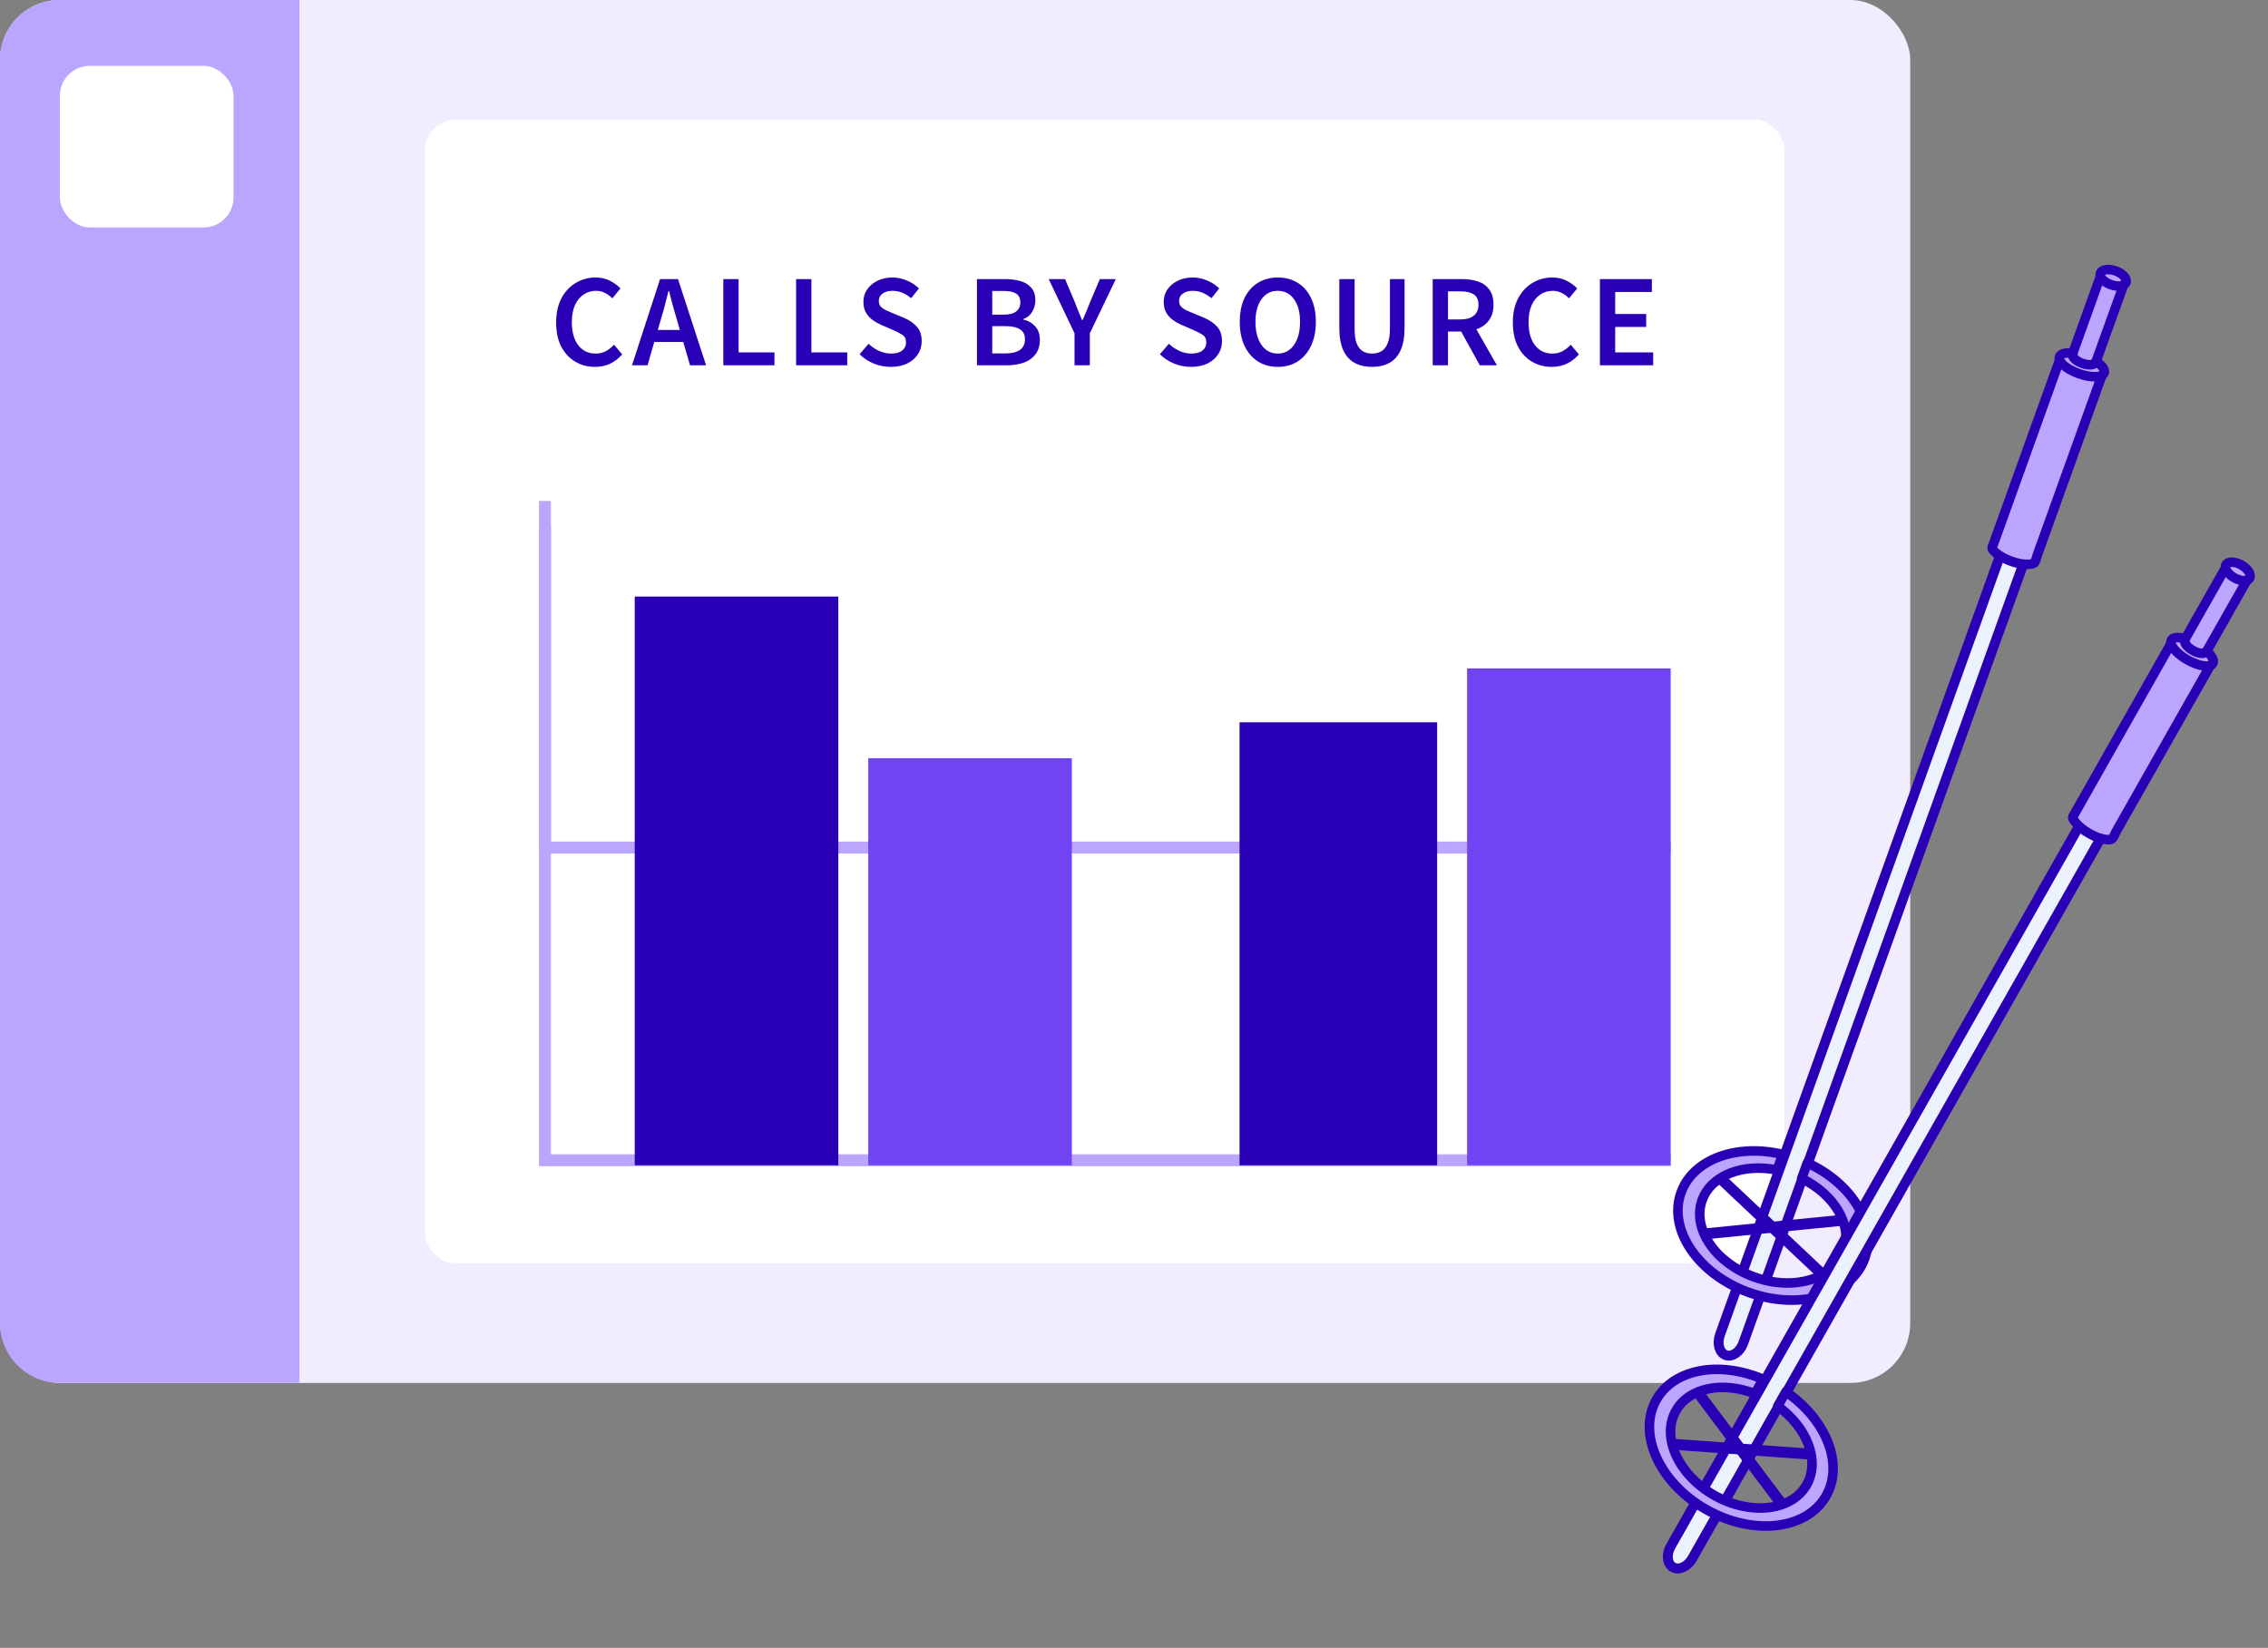
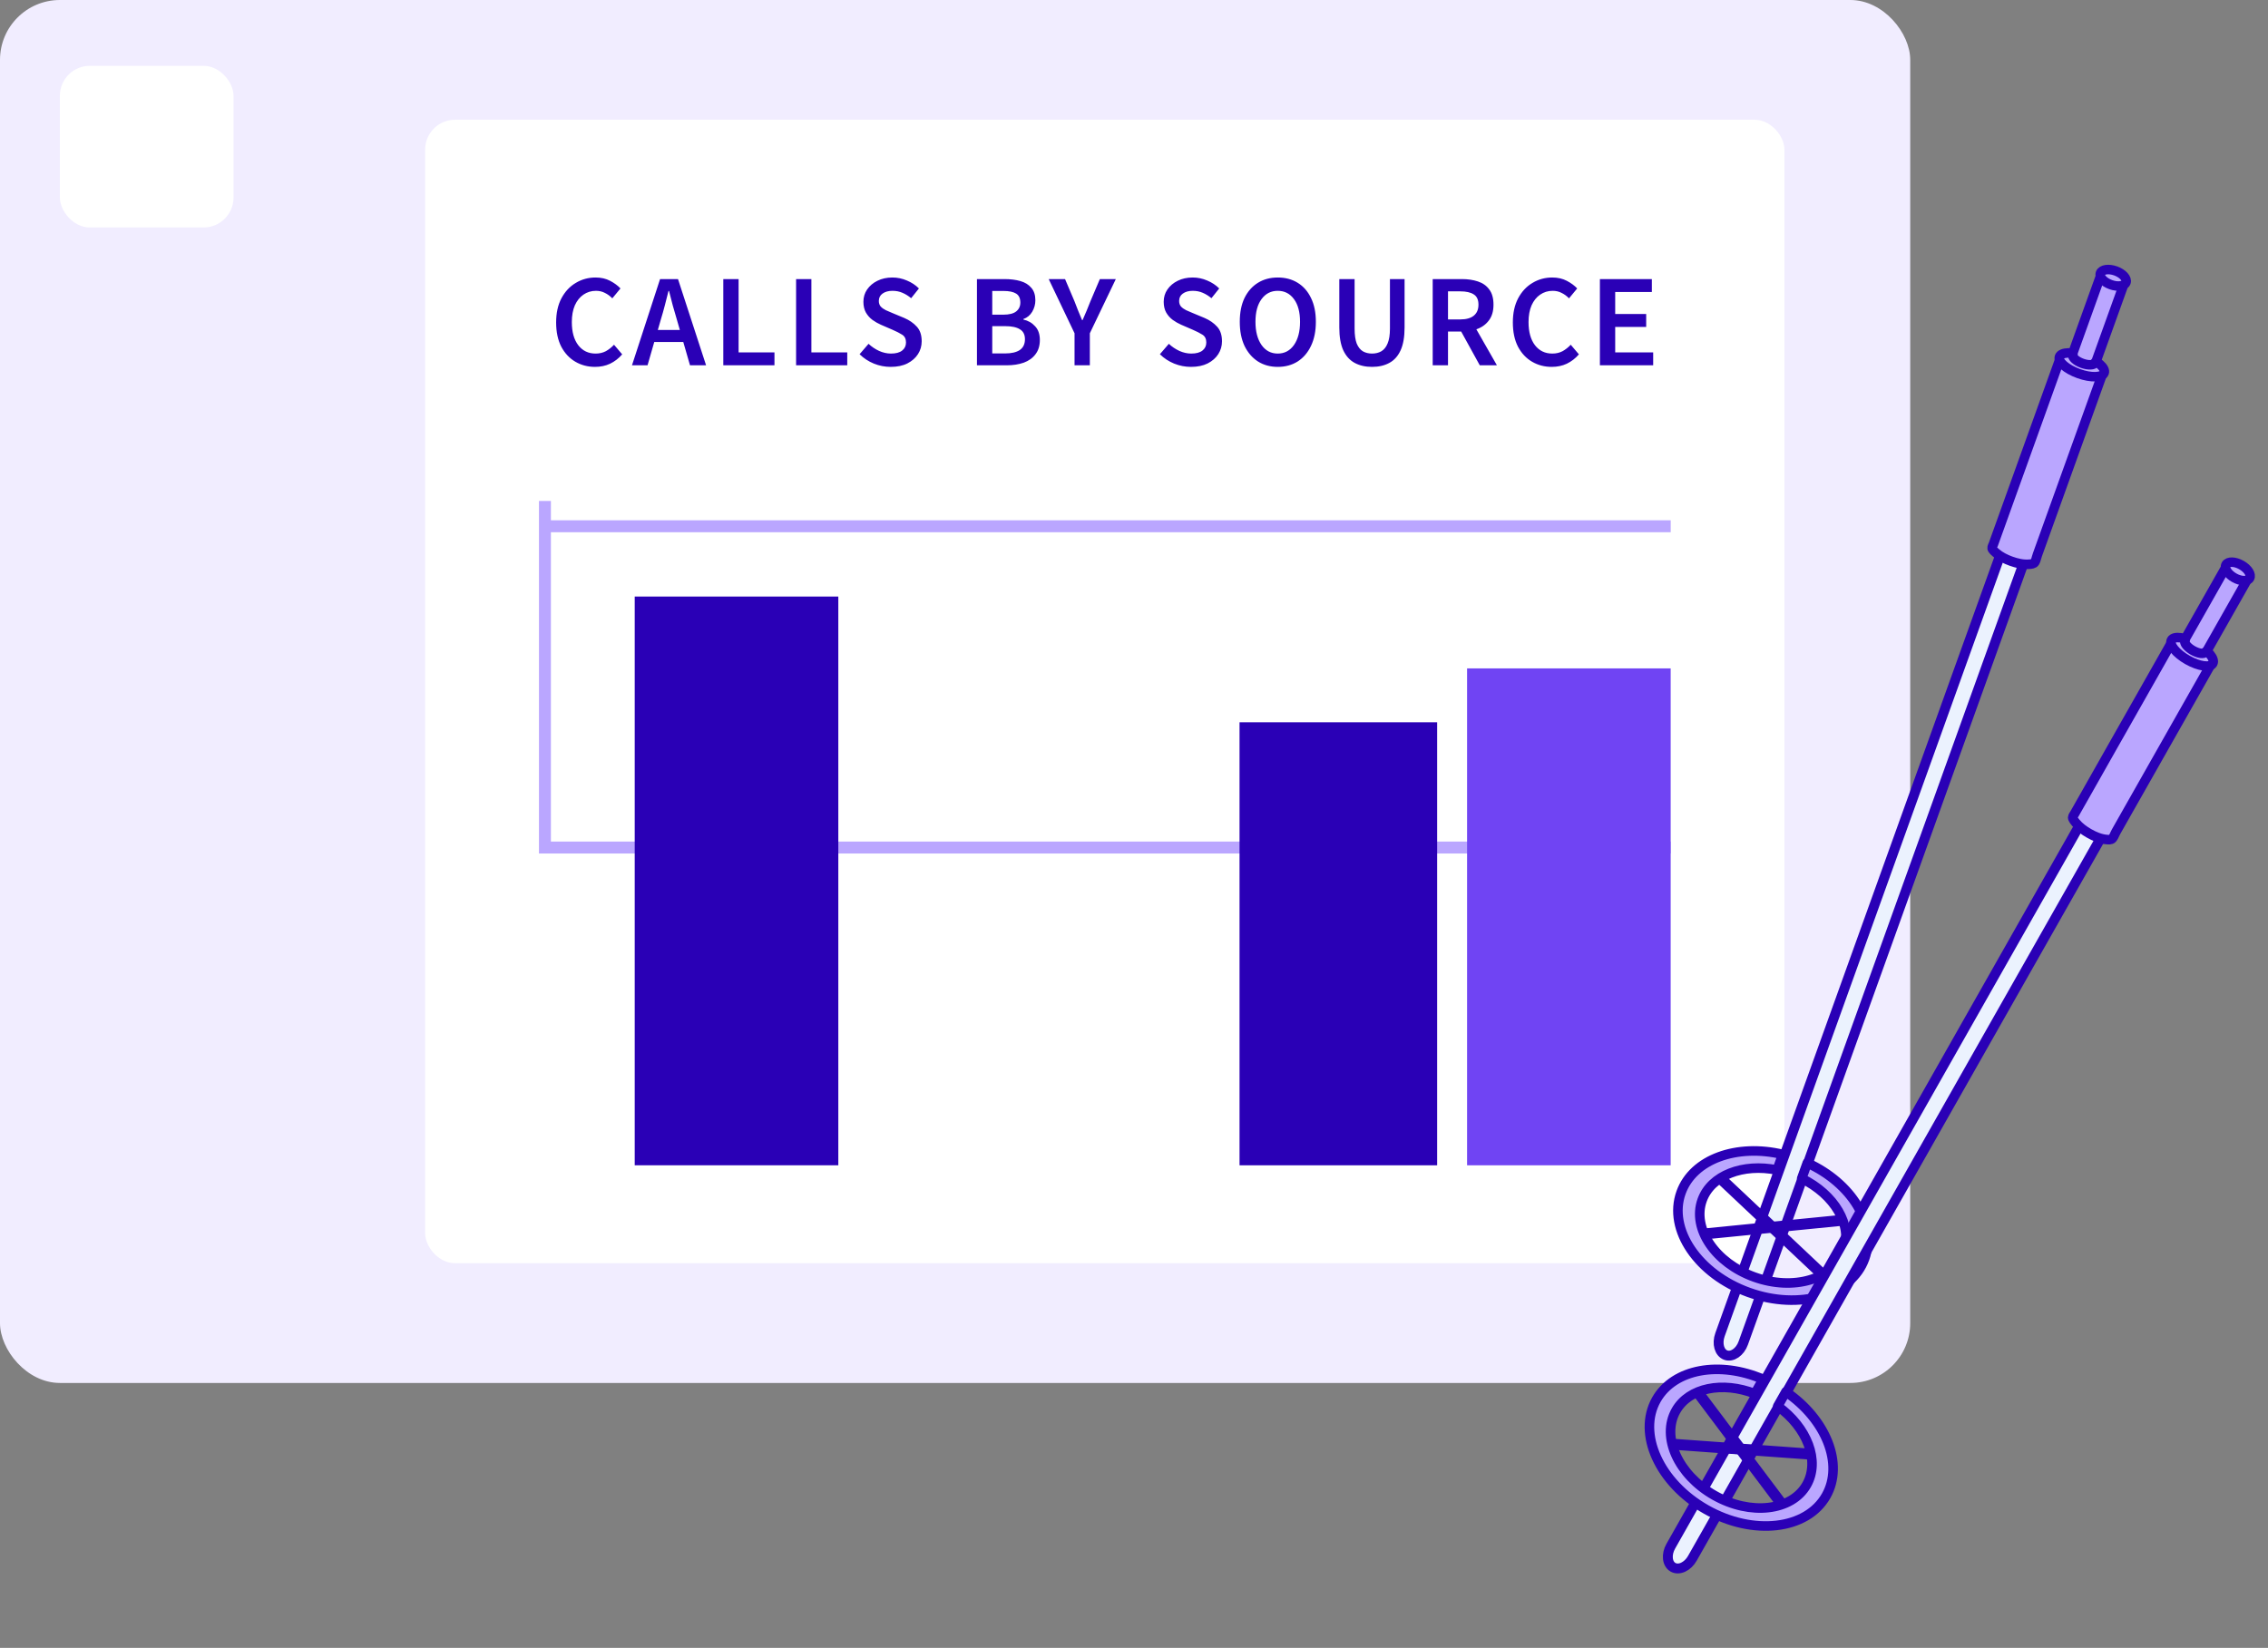
<svg xmlns="http://www.w3.org/2000/svg" width="172" height="125" viewBox="0 0 172 125" fill="none">
  <rect x="0" y="0" width="172" height="125" fill="#808080" stroke="none" />
  <rect width="144.867" height="104.904" rx="4.541" fill="#F1EDFF" />
-   <path d="M0 4.541C0 2.033 2.033 0 4.541 0H22.706V104.904H4.541C2.033 104.904 0 102.871 0 100.362V4.541Z" fill="#BAA6FF" />
  <rect x="32.241" y="9.083" width="103.087" height="86.739" rx="2.271" fill="white" />
-   <path d="M41.327 39.919V88.01H126.703" stroke="#BAA6FF" stroke-width="0.905" />
+   <path d="M41.327 39.919H126.703" stroke="#BAA6FF" stroke-width="0.905" />
  <path d="M41.327 38V64.29H126.703" stroke="#BAA6FF" stroke-width="0.905" />
  <rect x="48.136" y="45.251" width="15.44" height="43.142" fill="#2A00B6" />
-   <rect x="65.847" y="57.515" width="15.44" height="30.881" fill="#7044F3" />
  <rect x="94.004" y="54.789" width="14.986" height="33.605" fill="#2A00B6" />
  <path d="M111.26 50.701H126.7V88.394H111.26V50.701Z" fill="#7044F3" />
  <path d="M45.126 27.83C44.58 27.83 44.083 27.7 43.636 27.44C43.19 27.18 42.833 26.8 42.566 26.3C42.306 25.793 42.176 25.18 42.176 24.46C42.176 23.747 42.309 23.137 42.576 22.63C42.849 22.117 43.213 21.727 43.666 21.46C44.12 21.187 44.62 21.05 45.166 21.05C45.58 21.05 45.946 21.133 46.266 21.3C46.586 21.467 46.849 21.66 47.056 21.88L46.436 22.63C46.27 22.457 46.083 22.32 45.876 22.22C45.676 22.113 45.45 22.06 45.196 22.06C44.843 22.06 44.526 22.157 44.246 22.35C43.973 22.537 43.756 22.807 43.596 23.16C43.443 23.513 43.366 23.937 43.366 24.43C43.366 25.177 43.529 25.763 43.856 26.19C44.183 26.61 44.62 26.82 45.166 26.82C45.459 26.82 45.719 26.76 45.946 26.64C46.173 26.513 46.38 26.35 46.566 26.15L47.186 26.88C46.919 27.187 46.613 27.423 46.266 27.59C45.926 27.75 45.546 27.83 45.126 27.83ZM50.118 24.23L49.888 25.03H51.558L51.328 24.23C51.221 23.883 51.118 23.527 51.018 23.16C50.925 22.793 50.831 22.43 50.738 22.07H50.698C50.611 22.437 50.518 22.803 50.418 23.17C50.325 23.53 50.225 23.883 50.118 24.23ZM47.928 27.71L50.058 21.17H51.418L53.548 27.71H52.328L51.818 25.94H49.618L49.108 27.71H47.928ZM54.854 27.71V21.17H56.014V26.73H58.734V27.71H54.854ZM60.374 27.71V21.17H61.534V26.73H64.254V27.71H60.374ZM67.549 27.83C67.109 27.83 66.683 27.747 66.269 27.58C65.863 27.413 65.503 27.177 65.189 26.87L65.869 26.08C66.103 26.3 66.369 26.48 66.669 26.62C66.969 26.753 67.269 26.82 67.569 26.82C67.943 26.82 68.226 26.743 68.419 26.59C68.613 26.437 68.709 26.233 68.709 25.98C68.709 25.707 68.613 25.51 68.419 25.39C68.233 25.27 67.993 25.147 67.699 25.02L66.799 24.63C66.586 24.537 66.376 24.417 66.169 24.27C65.969 24.123 65.803 23.937 65.669 23.71C65.543 23.483 65.479 23.21 65.479 22.89C65.479 22.543 65.573 22.233 65.759 21.96C65.953 21.68 66.213 21.46 66.539 21.3C66.873 21.133 67.253 21.05 67.679 21.05C68.059 21.05 68.426 21.127 68.779 21.28C69.133 21.427 69.436 21.627 69.689 21.88L69.099 22.62C68.893 22.447 68.673 22.31 68.439 22.21C68.213 22.11 67.959 22.06 67.679 22.06C67.373 22.06 67.123 22.13 66.929 22.27C66.743 22.403 66.649 22.59 66.649 22.83C66.649 22.997 66.696 23.137 66.789 23.25C66.889 23.357 67.019 23.45 67.179 23.53C67.339 23.603 67.509 23.677 67.689 23.75L68.579 24.12C68.966 24.287 69.283 24.507 69.529 24.78C69.776 25.047 69.899 25.417 69.899 25.89C69.899 26.243 69.806 26.567 69.619 26.86C69.433 27.153 69.163 27.39 68.809 27.57C68.463 27.743 68.043 27.83 67.549 27.83ZM74.09 27.71V21.17H76.18C76.634 21.17 77.034 21.22 77.38 21.32C77.734 21.42 78.01 21.59 78.21 21.83C78.417 22.063 78.52 22.38 78.52 22.78C78.52 23.087 78.44 23.377 78.28 23.65C78.12 23.917 77.897 24.1 77.61 24.2V24.24C77.97 24.32 78.267 24.49 78.5 24.75C78.74 25.003 78.86 25.35 78.86 25.79C78.86 26.223 78.75 26.583 78.53 26.87C78.317 27.157 78.02 27.37 77.64 27.51C77.26 27.643 76.83 27.71 76.35 27.71H74.09ZM75.25 23.87H76.08C76.534 23.87 76.864 23.787 77.07 23.62C77.277 23.453 77.38 23.23 77.38 22.95C77.38 22.63 77.274 22.403 77.06 22.27C76.847 22.137 76.527 22.07 76.1 22.07H75.25V23.87ZM75.25 26.81H76.23C76.71 26.81 77.08 26.723 77.34 26.55C77.6 26.37 77.73 26.097 77.73 25.73C77.73 25.383 77.604 25.133 77.35 24.98C77.097 24.82 76.724 24.74 76.23 24.74H75.25V26.81ZM81.491 27.71V25.28L79.531 21.17H80.771L81.481 22.84C81.574 23.087 81.668 23.327 81.761 23.56C81.854 23.787 81.954 24.027 82.061 24.28H82.101C82.208 24.027 82.311 23.787 82.411 23.56C82.511 23.327 82.608 23.087 82.701 22.84L83.411 21.17H84.621L82.651 25.28V27.71H81.491ZM90.323 27.83C89.883 27.83 89.456 27.747 89.043 27.58C88.636 27.413 88.276 27.177 87.963 26.87L88.643 26.08C88.876 26.3 89.143 26.48 89.443 26.62C89.743 26.753 90.043 26.82 90.343 26.82C90.716 26.82 90.999 26.743 91.193 26.59C91.386 26.437 91.483 26.233 91.483 25.98C91.483 25.707 91.386 25.51 91.193 25.39C91.006 25.27 90.766 25.147 90.473 25.02L89.573 24.63C89.359 24.537 89.149 24.417 88.943 24.27C88.743 24.123 88.576 23.937 88.443 23.71C88.316 23.483 88.253 23.21 88.253 22.89C88.253 22.543 88.346 22.233 88.533 21.96C88.726 21.68 88.986 21.46 89.313 21.3C89.646 21.133 90.026 21.05 90.453 21.05C90.833 21.05 91.199 21.127 91.553 21.28C91.906 21.427 92.209 21.627 92.463 21.88L91.873 22.62C91.666 22.447 91.446 22.31 91.213 22.21C90.986 22.11 90.733 22.06 90.453 22.06C90.146 22.06 89.896 22.13 89.703 22.27C89.516 22.403 89.423 22.59 89.423 22.83C89.423 22.997 89.469 23.137 89.563 23.25C89.663 23.357 89.793 23.45 89.953 23.53C90.113 23.603 90.283 23.677 90.463 23.75L91.353 24.12C91.739 24.287 92.056 24.507 92.303 24.78C92.549 25.047 92.673 25.417 92.673 25.89C92.673 26.243 92.579 26.567 92.393 26.86C92.206 27.153 91.936 27.39 91.583 27.57C91.236 27.743 90.816 27.83 90.323 27.83ZM96.902 27.83C96.335 27.83 95.835 27.693 95.402 27.42C94.969 27.14 94.629 26.747 94.382 26.24C94.142 25.727 94.022 25.117 94.022 24.41C94.022 23.703 94.142 23.1 94.382 22.6C94.629 22.1 94.969 21.717 95.402 21.45C95.835 21.183 96.335 21.05 96.902 21.05C97.475 21.05 97.979 21.183 98.412 21.45C98.845 21.717 99.182 22.1 99.422 22.6C99.669 23.1 99.792 23.703 99.792 24.41C99.792 25.117 99.669 25.727 99.422 26.24C99.182 26.747 98.845 27.14 98.412 27.42C97.979 27.693 97.475 27.83 96.902 27.83ZM96.902 26.82C97.415 26.82 97.825 26.603 98.132 26.17C98.439 25.73 98.592 25.143 98.592 24.41C98.592 23.677 98.439 23.103 98.132 22.69C97.825 22.27 97.415 22.06 96.902 22.06C96.389 22.06 95.979 22.27 95.672 22.69C95.365 23.103 95.212 23.677 95.212 24.41C95.212 25.143 95.365 25.73 95.672 26.17C95.979 26.603 96.389 26.82 96.902 26.82ZM104.05 27.83C103.55 27.83 103.114 27.73 102.74 27.53C102.367 27.33 102.077 27.01 101.87 26.57C101.67 26.13 101.57 25.553 101.57 24.84V21.17H102.73V24.93C102.73 25.403 102.784 25.78 102.89 26.06C103.004 26.333 103.16 26.53 103.36 26.65C103.56 26.763 103.79 26.82 104.05 26.82C104.317 26.82 104.55 26.763 104.75 26.65C104.957 26.53 105.117 26.333 105.23 26.06C105.35 25.78 105.41 25.403 105.41 24.93V21.17H106.52V24.84C106.52 25.553 106.42 26.13 106.22 26.57C106.02 27.01 105.734 27.33 105.36 27.53C104.994 27.73 104.557 27.83 104.05 27.83ZM108.653 27.71V21.17H110.863C111.316 21.17 111.723 21.23 112.083 21.35C112.45 21.47 112.736 21.673 112.943 21.96C113.156 22.24 113.263 22.623 113.263 23.11C113.263 23.61 113.143 24.013 112.903 24.32C112.67 24.627 112.356 24.847 111.963 24.98L113.523 27.71H112.223L110.813 25.15H109.813V27.71H108.653ZM109.813 24.23H110.743C111.19 24.23 111.53 24.137 111.763 23.95C112.003 23.757 112.123 23.477 112.123 23.11C112.123 22.737 112.003 22.477 111.763 22.33C111.53 22.177 111.19 22.1 110.743 22.1H109.813V24.23ZM117.681 27.83C117.134 27.83 116.638 27.7 116.191 27.44C115.744 27.18 115.388 26.8 115.121 26.3C114.861 25.793 114.731 25.18 114.731 24.46C114.731 23.747 114.864 23.137 115.131 22.63C115.404 22.117 115.768 21.727 116.221 21.46C116.674 21.187 117.174 21.05 117.721 21.05C118.134 21.05 118.501 21.133 118.821 21.3C119.141 21.467 119.404 21.66 119.611 21.88L118.991 22.63C118.824 22.457 118.638 22.32 118.431 22.22C118.231 22.113 118.004 22.06 117.751 22.06C117.398 22.06 117.081 22.157 116.801 22.35C116.528 22.537 116.311 22.807 116.151 23.16C115.998 23.513 115.921 23.937 115.921 24.43C115.921 25.177 116.084 25.763 116.411 26.19C116.738 26.61 117.174 26.82 117.721 26.82C118.014 26.82 118.274 26.76 118.501 26.64C118.728 26.513 118.934 26.35 119.121 26.15L119.741 26.88C119.474 27.187 119.168 27.423 118.821 27.59C118.481 27.75 118.101 27.83 117.681 27.83ZM121.333 27.71V21.17H125.273V22.15H122.493V23.82H124.843V24.8H122.493V26.73H125.373V27.71H121.333Z" fill="#2A00B6" />
  <rect x="4.541" y="4.994" width="13.17" height="12.261" rx="2.271" fill="white" />
  <path d="M156.993 27.358L130.44 101.244C130.195 101.926 130.392 102.619 130.88 102.794C131.367 102.969 131.961 102.558 132.205 101.879L158.758 27.993L156.99 27.357L156.993 27.358Z" fill="#EBF2FE" stroke="#2A00B6" stroke-width="0.75" stroke-linecap="round" stroke-linejoin="round" />
  <path d="M137.061 88.215L136.637 89.394C139.117 90.603 140.516 92.933 139.812 94.892C139.036 97.051 136.006 97.935 133.045 96.871C130.084 95.806 128.311 93.194 129.086 91.037C129.766 89.144 132.185 88.23 134.77 88.753L135.196 87.569C131.718 86.738 128.399 87.919 127.486 90.462C126.478 93.264 128.779 96.655 132.626 98.037C136.472 99.42 140.405 98.269 141.412 95.467C142.348 92.862 140.424 89.748 137.062 88.212L137.061 88.215Z" fill="#BAA6FF" stroke="#2A00B6" stroke-width="0.725" stroke-linecap="round" stroke-linejoin="round" />
  <path d="M139.664 92.401L129.403 93.418L129.437 93.753L139.697 92.736L139.664 92.401Z" fill="#EBF2FE" stroke="#2A00B6" stroke-width="0.493" stroke-linecap="round" stroke-linejoin="round" />
  <path d="M138.288 96.52L130.753 89.417L130.522 89.662L138.057 96.765L138.288 96.52Z" fill="#EBF2FE" stroke="#2A00B6" stroke-width="0.493" stroke-linecap="round" stroke-linejoin="round" />
  <path d="M154.458 42.264C154.474 42.202 154.492 42.141 154.512 42.084L159.46 28.316L159.525 28.137C159.522 28.135 156.313 26.982 156.313 26.982L151.669 39.904C151.545 40.248 151.42 40.594 151.297 40.938C151.258 41.046 151.219 41.154 151.181 41.261C151.148 41.351 151.062 41.499 151.079 41.593C151.102 41.716 151.288 41.864 151.376 41.94C151.703 42.223 152.108 42.422 152.512 42.567C152.945 42.723 153.427 42.839 153.894 42.8C154.033 42.79 154.241 42.773 154.316 42.648C154.385 42.531 154.421 42.395 154.456 42.26L154.458 42.264Z" fill="#BAA6FF" stroke="#2A00B6" stroke-width="0.725" stroke-linecap="round" stroke-linejoin="round" />
  <path d="M157.64 28.34C158.577 28.677 159.444 28.651 159.576 28.282C159.708 27.914 159.056 27.343 158.12 27.006C157.183 26.669 156.317 26.695 156.184 27.064C156.052 27.432 156.704 28.003 157.64 28.34Z" fill="#BAA6FF" stroke="#2A00B6" stroke-width="0.721" stroke-linecap="round" stroke-linejoin="round" />
  <path d="M161.135 21.384L159.367 20.749L157.166 26.875L157.214 26.892C157.214 26.892 157.203 26.902 157.2 26.911C157.131 27.102 157.452 27.393 157.916 27.56C158.379 27.726 158.812 27.706 158.881 27.515C158.883 27.509 158.883 27.499 158.883 27.492L158.93 27.509L161.132 21.383L161.135 21.384Z" fill="#BAA6FF" stroke="#2A00B6" stroke-width="0.721" stroke-linecap="round" stroke-linejoin="round" />
  <path d="M160.075 21.592C160.61 21.785 161.127 21.708 161.231 21.42C161.334 21.133 160.984 20.744 160.449 20.551C159.913 20.359 159.396 20.436 159.292 20.724C159.189 21.011 159.539 21.4 160.075 21.592Z" fill="#BAA6FF" stroke="#2A00B6" stroke-width="0.721" stroke-linecap="round" stroke-linejoin="round" />
  <path d="M165.428 48.983L126.71 117.285C126.352 117.913 126.428 118.633 126.881 118.887C127.333 119.14 127.986 118.838 128.343 118.21L167.061 49.908L165.428 48.983Z" fill="#EBF2FE" stroke="#2A00B6" stroke-width="0.75" stroke-linecap="round" stroke-linejoin="round" />
  <path d="M135.439 105.575L134.821 106.667C137.057 108.281 138.042 110.814 137.015 112.626C135.883 114.621 132.748 114.98 130.01 113.429C127.271 111.877 125.967 109.001 127.1 107.006C128.093 105.256 130.63 104.766 133.087 105.72L133.707 104.625C130.421 103.215 126.952 103.819 125.618 106.166C124.15 108.756 125.841 112.491 129.396 114.505C132.952 116.519 137.023 116.054 138.491 113.464C139.856 111.057 138.489 107.661 135.435 105.577L135.439 105.575Z" fill="#BAA6FF" stroke="#2A00B6" stroke-width="0.725" stroke-linecap="round" stroke-linejoin="round" />
  <path d="M137.303 110.134L127.019 109.394L126.994 109.73L137.278 110.47L137.303 110.134Z" fill="#EBF2FE" stroke="#2A00B6" stroke-width="0.493" stroke-linecap="round" stroke-linejoin="round" />
  <path d="M135.242 113.968L129.022 105.688L128.753 105.891L134.972 114.17L135.242 113.968Z" fill="#EBF2FE" stroke="#2A00B6" stroke-width="0.493" stroke-linecap="round" stroke-linejoin="round" />
  <path d="M160.399 63.245C160.427 63.188 160.454 63.13 160.484 63.077L160.705 62.687L161.463 61.348L162.531 59.466L163.769 57.28L165.043 55.032L166.214 52.967L167.145 51.326L167.699 50.349L167.792 50.184C167.789 50.183 164.823 48.502 164.823 48.502L164.54 48.998L163.792 50.32L162.719 52.214L161.464 54.428L160.172 56.706L158.989 58.797L158.055 60.447C157.872 60.767 157.694 61.084 157.512 61.404C157.455 61.505 157.399 61.603 157.343 61.705C157.297 61.786 157.188 61.919 157.188 62.014C157.191 62.136 157.349 62.318 157.421 62.408C157.696 62.743 158.06 63.006 158.434 63.218C158.834 63.446 159.291 63.641 159.756 63.683C159.893 63.695 160.102 63.716 160.196 63.605C160.284 63.501 160.34 63.373 160.399 63.245Z" fill="#BAA6FF" stroke="#2A00B6" stroke-width="0.725" stroke-linecap="round" stroke-linejoin="round" />
  <path d="M167.813 50.332C168.006 49.991 167.461 49.317 166.595 48.826C165.729 48.336 164.871 48.214 164.678 48.554C164.485 48.895 165.03 49.569 165.896 50.06C166.762 50.55 167.62 50.672 167.813 50.332Z" fill="#BAA6FF" stroke="#2A00B6" stroke-width="0.721" stroke-linecap="round" stroke-linejoin="round" />
  <path d="M170.521 43.801L168.888 42.876L165.677 48.538L165.722 48.564C165.722 48.564 165.712 48.574 165.707 48.579C165.606 48.755 165.872 49.097 166.301 49.34C166.731 49.582 167.16 49.638 167.262 49.459C167.264 49.453 167.267 49.444 167.269 49.438L167.314 49.464L170.524 43.802L170.521 43.801Z" fill="#BAA6FF" stroke="#2A00B6" stroke-width="0.721" stroke-linecap="round" stroke-linejoin="round" />
  <path d="M170.608 43.851C170.759 43.585 170.48 43.142 169.985 42.862C169.49 42.581 168.967 42.57 168.817 42.835C168.666 43.101 168.945 43.544 169.44 43.824C169.935 44.105 170.458 44.117 170.608 43.851Z" fill="#BAA6FF" stroke="#2A00B6" stroke-width="0.721" stroke-linecap="round" stroke-linejoin="round" />
</svg>